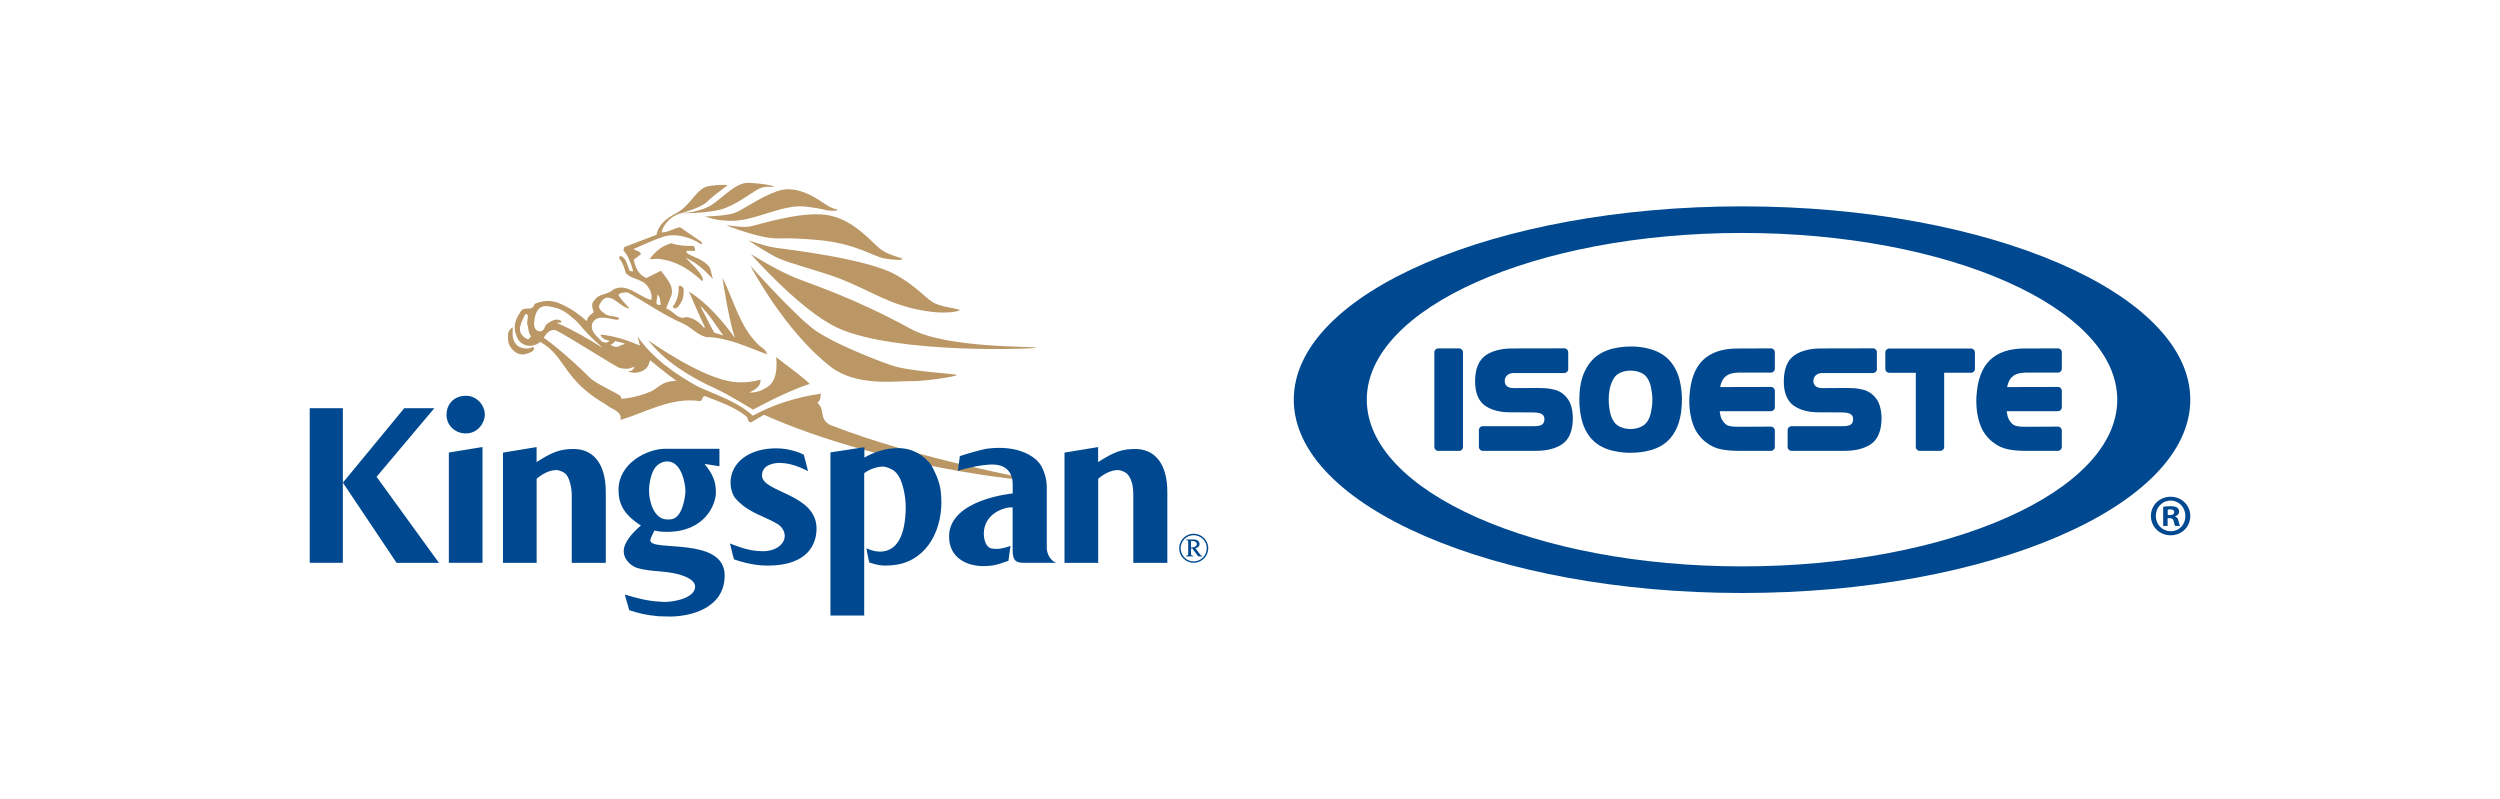
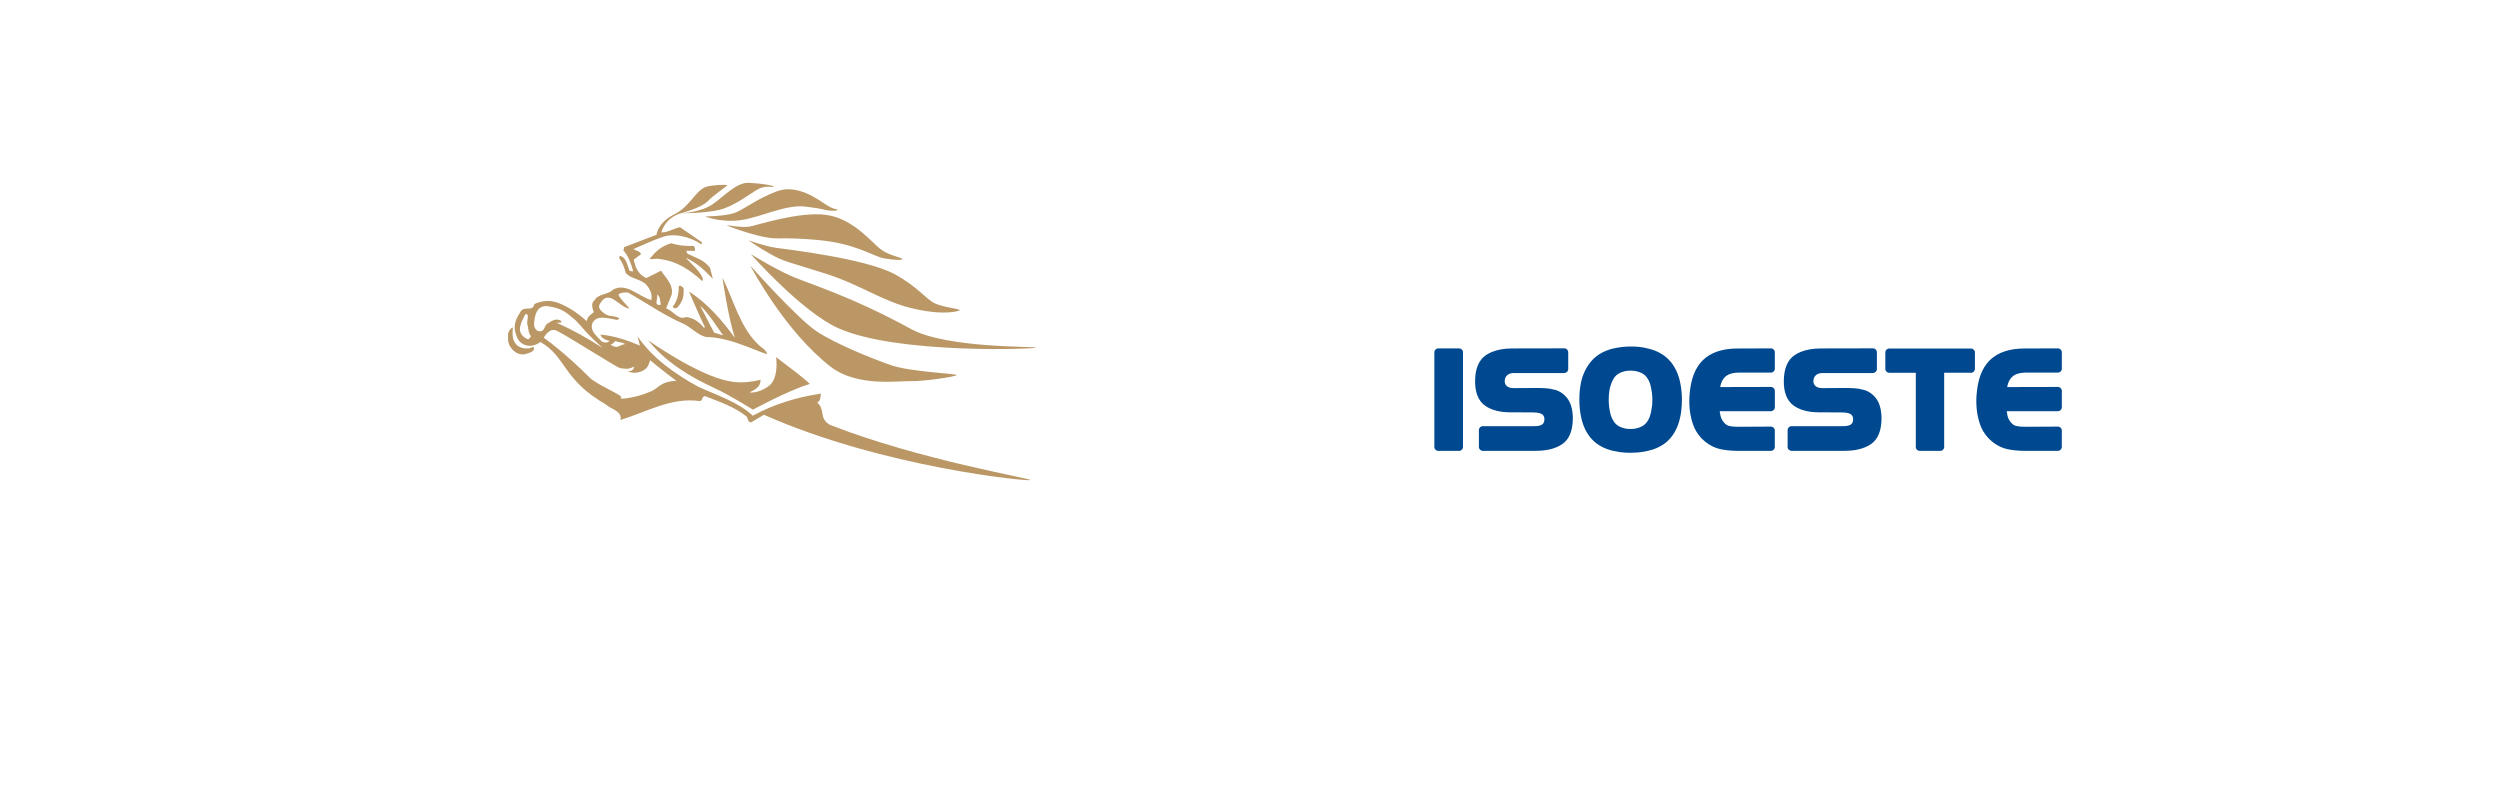
<svg xmlns="http://www.w3.org/2000/svg" id="Layer_1" version="1.1" viewBox="0 0 1446.42 462.47">
  <defs>
    <style>
      .st0 {
        fill: #ba9765;
      }

      .st0, .st1 {
        fill-rule: evenodd;
      }

      .st1, .st2 {
        fill: #004990;
      }
    </style>
  </defs>
  <g>
    <g>
-       <path class="st1" d="M1007.88,119.39c142.85,0,259.35,50.24,259.35,111.85s-116.5,111.85-259.35,111.85-259.34-50.24-259.34-111.85,116.5-111.85,259.34-111.85M1007.88,134.78c119.58,0,217.1,43.34,217.1,96.46s-97.53,96.45-217.1,96.45-217.1-43.33-217.1-96.45,97.53-96.46,217.1-96.46Z" />
      <path class="st2" d="M1108.43,215.68h-15.39c-1.24,0-2.25-1.01-2.25-2.25v-9.53c0-1.24,1.01-2.25,2.25-2.25h47.33c1.25,0,2.26,1.01,2.26,2.25v9.53c0,1.24-1.01,2.25-2.26,2.25-.07,0-.13,0-.21-.01h-15.32v42.95c0,1.25-1.01,2.25-2.27,2.25h-11.9c-1.25,0-2.25-1-2.25-2.25v-42.94ZM905.1,215.83h-28.47c-4.33-.26-5.97,2.13-6.04,4.47-.06,2.21,1.19,4.35,5.54,4.25l14.14-.08c.07,0,.14,0,.21.01h0c.43.04.95.06,1.55.06.23,0,.56,0,1.01.02,1.28.04,2.58.16,3.85.37.94.16,1.9.38,2.85.64h.02l.1.02c.26.08.51.17.75.24.26.09.55.22.84.34,1.41.62,2.68,1.47,3.82,2.57l.07.08c1.42,1.34,2.49,2.93,3.21,4.77v.05c.13.28.22.54.3.74.08.27.16.51.23.75.38,1.27.64,2.58.75,3.92h0v.09s0,.11,0,.11l.02.11v.21h.03c.02.28.04.64.07,1.08.03.59.04,1.13.04,1.61,0,.08,0,.17,0,.24-.08,3.39-.6,6.26-1.56,8.6-1.04,2.59-2.62,4.57-4.71,5.96-1.92,1.27-4.17,2.22-6.74,2.86-2.52.61-5.31.92-8.39.92h-30.7c-1.24,0-2.25-1-2.25-2.25v-9.76c0-1.25,1.01-2.25,2.25-2.25h28.86c.07,0,.15,0,.23,0,4.42.04,6.49-.78,6.56-3.94.07-3.14-2.34-4-6.89-4.02l-12.74-.07h-.36c-.79.01-1.58-.03-2.41-.08-.76-.04-1.51-.12-2.28-.22-3.83-.52-7.03-1.68-9.62-3.51-2.02-1.42-3.51-3.4-4.48-5.92-.9-2.35-1.35-5.18-1.33-8.5h0c.05-3.48.57-6.42,1.56-8.85,1.06-2.59,2.64-4.6,4.73-6.01h.02s.1-.07.1-.07c.51-.33,1.05-.65,1.63-.97.57-.3,1.2-.58,1.85-.85h0c3.23-1.3,7.09-1.97,11.59-1.97h0s30.16-.06,30.16-.06c1.23,0,2.23,1,2.23,2.23h.02v9.77c0,1.24-1.01,2.25-2.25,2.25ZM915.49,218.28c.18-.54.38-1.11.62-1.67.22-.56.46-1.13.72-1.67,1.32-2.83,2.99-5.25,5.04-7.26,1.44-1.42,3.11-2.62,4.97-3.63.06-.02.12-.05.17-.07,1.8-.95,3.79-1.7,5.98-2.27h.04c.82-.21,1.64-.36,2.46-.51.82-.15,1.66-.27,2.51-.38h.06l.71-.09.73-.07c1.29-.12,2.52-.17,3.67-.17h.13c.86-.01,1.71,0,2.57.02.97.05,1.9.12,2.81.23,1.87.21,3.67.56,5.4,1.05h0c4.45,1.11,8.14,3.09,11.03,5.92h.02s0,.01,0,.01c.04.04.07.09.11.11.35.36.7.73,1.03,1.11.42.48.77.93,1.09,1.33,1.74,2.33,3.08,5.08,4.04,8.23l.02.05h0s0,.01,0,.01l.03.11h0l.18.72h.02c.05.22.12.48.21.83.32,1.4.59,2.87.81,4.43.15,1.1.26,2.15.33,3.21.07,1.11.12,2.18.12,3.2h-.02c0,1.18-.03,2.3-.09,3.37-.06,1.15-.16,2.25-.3,3.31h0v.08s0,0,0,0h0c-.03.23-.07.53-.12.86-.04.29-.1.59-.14.9-.25,1.53-.6,3.03-1.02,4.47h0s0,0,0,0h0s-.04.12-.04.12c-.17.56-.35,1.14-.55,1.69-.24.61-.47,1.2-.71,1.72-1.27,2.89-2.96,5.35-5.07,7.36h0,0c-.06.07-.12.12-.18.17-.37.35-.76.69-1.17,1.01-.42.34-.88.69-1.39,1.03-2.45,1.66-5.28,2.87-8.53,3.61h0c-.87.22-1.76.4-2.65.57-.85.14-1.76.26-2.71.36h-.07s-.75.09-.75.09h-.06l-.71.05c-1.32.1-2.62.14-3.9.14-1.64,0-3.3-.11-5.02-.32h0s0,0,0,0h-.03s-.69-.1-.69-.1h-.02l-.65-.1c-.07,0-.13-.02-.2-.04-1.16-.18-2.26-.39-3.3-.64-2.24-.52-4.27-1.26-6.14-2.23-1.87-.95-3.54-2.13-5.02-3.53h0s-.06-.07-.08-.11c-.41-.39-.8-.78-1.15-1.17-.38-.42-.74-.87-1.09-1.34-1.78-2.35-3.15-5.15-4.1-8.36l-.02-.05h0c-.03-.11-.1-.37-.21-.81l-.21-.82c-.33-1.37-.6-2.87-.82-4.47v-.12c-.05-.4-.1-.68-.12-.85-.02-.17-.04-.48-.08-.93-.17-1.61-.24-3.2-.24-4.74,0-2.21.13-4.43.39-6.63.13-1.11.32-2.19.54-3.23.19-.91.42-1.79.69-2.66.03-.17.06-.31.13-.48ZM931.59,223.86c-.13.52-.24,1.06-.34,1.59-.13.61-.21,1.25-.28,1.91v.06s-.03.1-.03.1l-.04.44h0l-.05.56v.02c-.06.9-.1,1.82-.1,2.73v.06h0c0,.6.03,1.27.07,1.97,0,.1.02.31.04.64.04.54.09.97.13,1.3h0s.07.57.07.57h0l.09.59s0,.09,0,.13c.13.83.3,1.7.51,2.57l.03.12c.23.98.56,1.9.94,2.74.39.87.86,1.66,1.41,2.38h0s.05.08.05.08h.02c.11.17.24.32.4.5.03.04.06.06.09.12.12.11.25.24.39.36.04.05.08.08.12.12.9.8,2.01,1.42,3.35,1.88h0s0,0,0,0c.36.13.73.25,1.13.35l.08.02c.39.1.77.17,1.13.23.81.13,1.67.19,2.55.19.45,0,.88-.02,1.27-.05.48-.04.92-.1,1.29-.14h.02l.32-.06h0l.4-.08h.08c.52-.13,1.04-.27,1.53-.46l.11-.02c.94-.34,1.76-.76,2.49-1.25.72-.51,1.33-1.09,1.85-1.77.56-.72,1.03-1.52,1.42-2.39l.04-.11c.37-.84.66-1.74.87-2.72.02-.06.03-.1.05-.16l.09-.39h0l.11-.56h0c.2-.99.35-1.91.46-2.78v-.04s0,0,0,0c.05-.47.09-.78.12-.96h0s0-.09,0-.09c.02-.24.05-.51.06-.89.04-.6.05-1.27.05-1.99v-.04h.02c0-.59-.03-1.2-.07-1.89h0l-.03-.32h0c-.04-.62-.1-1.15-.16-1.62-.07-.57-.18-1.22-.3-1.96-.13-.69-.26-1.32-.38-1.91l-.02-.04h0s0,0,0,0c-.06-.34-.13-.63-.2-.84-.07-.28-.15-.56-.24-.81h0c-.45-1.34-1.07-2.53-1.88-3.61-.52-.69-1.14-1.27-1.85-1.77-.73-.49-1.58-.9-2.54-1.21l-.05-.03h-.03l-.29-.11-.31-.1c-.56-.17-1.13-.3-1.72-.38-.37-.06-.81-.11-1.29-.14-.39-.04-.82-.05-1.27-.05-.88,0-1.73.06-2.54.19h-.08c-.36.07-.73.14-1.14.26-.39.09-.77.21-1.13.34l-.11.04c-1.84.66-3.25,1.64-4.24,2.96h0l-.04.07h0c-.15.22-.3.42-.41.6-.14.21-.27.44-.4.66h0v.02c-.68,1.19-1.22,2.54-1.61,4.01-.02.09-.04.17-.07.25ZM1005.5,215.6h-.05c-.49,0-.99.04-1.5.1-.44.04-.9.11-1.34.21-2.03.39-3.62,1.18-4.76,2.37-.83.9-1.5,1.99-1.97,3.27-.28.74-.48,1.52-.64,2.39l29.38-.07c1.24,0,2.25,1.01,2.25,2.24h0v9.54c0,1.23-1,2.24-2.26,2.24h-29.62l.04.36.04.4v.07c.11.66.24,1.33.39,1.98.17.67.42,1.36.78,2.01.36.67.81,1.3,1.33,1.9l.04.02h0c.43.51.88.91,1.38,1.21.48.3.99.5,1.51.62.73.14,1.46.26,2.2.34.71.06,1.48.1,2.28.1h.69c.06,0,.14,0,.21.02l18.72-.1c1.23,0,2.24,1,2.25,2.24h0s0,0,0,0v9.53c0,1.25-1,2.25-2.26,2.25h-19.46c-1.56,0-3.14-.08-4.77-.23-1.6-.15-3.14-.36-4.61-.66-1.62-.3-3.2-.83-4.74-1.57-1.5-.72-2.96-1.64-4.36-2.77h-.02s-.02-.03-.02-.03h0c-.44-.35-.89-.75-1.35-1.19-.4-.38-.81-.8-1.23-1.25-2.03-2.26-3.55-4.81-4.52-7.68l-.04-.12s-.03-.09-.04-.14c-.16-.47-.31-.95-.47-1.46-.16-.58-.3-1.11-.43-1.62-.67-2.7-1.04-5.47-1.12-8.29h0v-.2s0-.06,0-.06l-.03-.29v-.08c0-.17,0-.38,0-.61-.02-.46,0-.89,0-1.31.02-.46.04-.85.04-1.18.04-.48.05-.9.07-1.17h0v-.04c.3-4.53,1.08-8.49,2.32-11.87,1.28-3.48,3.09-6.36,5.4-8.63h0s0,0,0,0c.04-.05.1-.08.15-.13,1.13-1.08,2.39-2.06,3.81-2.87,1.43-.86,3.01-1.55,4.7-2.12,3.34-1.1,7.2-1.64,11.59-1.64.05,0,.12,0,.18.01l18.97-.07c1.23-.01,2.24.99,2.25,2.22h0s0,.01,0,.01v9.54c0,1.26-1,2.25-2.26,2.25h-19.11ZM844.19,260.87h-12.06c-1.24,0-2.26-1-2.26-2.25v-54.81c0-1.23,1.01-2.24,2.26-2.24h12.06c1.25,0,2.25,1.01,2.25,2.24v54.81c0,1.25-1,2.25-2.25,2.25ZM1083.69,215.83h-28.47c-4.31-.26-5.97,2.13-6.04,4.47-.05,2.21,1.2,4.35,5.55,4.25l14.14-.08c.06,0,.14,0,.21.01h0c.42.04.94.06,1.54.06.22,0,.56,0,1.01.02,1.28.04,2.58.16,3.85.37.93.16,1.89.38,2.84.64h.03l.1.02c.26.08.51.17.75.24.26.09.54.22.83.34,1.41.62,2.69,1.47,3.83,2.57l.08.08c1.42,1.34,2.5,2.93,3.21,4.77v.05c.13.28.22.54.29.74.1.27.17.51.24.75.38,1.27.63,2.58.75,3.92h0v.09s.02.11.02.11v.11s.02.08.02.08l.02.13h0c.03.28.04.64.06,1.08.04.59.06,1.13.06,1.61,0,.08,0,.17-.02.24-.07,3.39-.58,6.26-1.55,8.6-1.05,2.59-2.62,4.57-4.71,5.96-1.92,1.27-4.17,2.22-6.74,2.86-2.51.61-5.31.92-8.39.92h-30.69c-1.24,0-2.25-1-2.25-2.25v-9.76c0-1.25,1.01-2.25,2.25-2.25h28.85c.08,0,.16,0,.23,0,4.42.04,6.51-.78,6.57-3.94.06-3.14-2.35-4-6.9-4.02l-12.72-.07h-.38c-.77.01-1.58-.03-2.41-.08-.75-.04-1.51-.12-2.28-.22-3.82-.52-7.04-1.68-9.63-3.51-2.01-1.42-3.5-3.4-4.47-5.92-.92-2.35-1.36-5.18-1.33-8.5h0c.06-3.48.57-6.42,1.56-8.85,1.06-2.59,2.63-4.6,4.74-6.01h0s.1-.07.1-.07c.5-.33,1.05-.65,1.62-.97.59-.3,1.21-.58,1.85-.85h0c3.23-1.3,7.1-1.97,11.59-1.97h0s30.16-.06,30.16-.06c1.23,0,2.25,1,2.25,2.23h0v9.77c0,1.24-1.01,2.25-2.25,2.25ZM1171.56,215.6h-.05c-.5,0-.99.04-1.51.1-.46.04-.9.11-1.36.21-2.03.39-3.61,1.18-4.74,2.37-.84.9-1.5,1.99-1.98,3.27-.27.74-.48,1.52-.64,2.39l29.39-.07c1.24,0,2.24,1.01,2.24,2.24h0v9.54c0,1.23-1,2.24-2.25,2.24h-29.62l.04.36.05.4.02.07c.09.66.21,1.33.36,1.98.17.67.43,1.36.79,2.01.36.67.81,1.3,1.34,1.9l.03.02h0c.43.51.9.91,1.39,1.21.48.3.99.5,1.51.62.73.14,1.46.26,2.2.34.71.06,1.46.1,2.28.1h.68c.07,0,.13,0,.21.02l18.71-.1c1.24,0,2.24,1,2.25,2.24h0s0,0,0,0v9.53c0,1.25-1,2.25-2.25,2.25h-19.46c-1.57,0-3.15-.08-4.78-.23-1.59-.15-3.13-.36-4.6-.66-1.62-.3-3.21-.83-4.74-1.57-1.5-.72-2.96-1.64-4.37-2.77h0s-.02-.03-.02-.03h0c-.44-.35-.89-.75-1.35-1.19-.39-.38-.81-.8-1.24-1.25-2.03-2.26-3.55-4.81-4.51-7.68l-.04-.12s-.04-.09-.04-.14c-.16-.47-.31-.95-.47-1.46-.17-.58-.31-1.11-.43-1.62-.67-2.7-1.04-5.47-1.12-8.29h0v-.2s0-.06,0-.06l-.02-.29v-.08c0-.17-.02-.38-.02-.61,0-.46,0-.89,0-1.31,0-.46.04-.85.04-1.18.03-.48.04-.9.07-1.17h0v-.04c.3-4.53,1.07-8.49,2.31-11.87,1.29-3.48,3.1-6.36,5.4-8.63h0c.05-.06.11-.09.15-.14,1.14-1.08,2.41-2.06,3.8-2.87,1.45-.86,3.02-1.55,4.72-2.12,3.34-1.1,7.2-1.64,11.58-1.64.06,0,.12,0,.18.01l18.97-.07c1.24-.01,2.24.99,2.25,2.22h0s0,.01,0,.01v9.54c0,1.26-1,2.25-2.25,2.25h-19.11Z" />
    </g>
-     <path class="st2" d="M1267.23,298.49c0,6.29-4.94,11.22-11.36,11.22s-11.43-4.94-11.43-11.22,5.07-11.09,11.43-11.09,11.36,4.94,11.36,11.09ZM1247.29,298.49c0,4.94,3.65,8.86,8.65,8.86s8.45-3.92,8.45-8.79-3.58-8.92-8.52-8.92-8.59,3.99-8.59,8.86ZM1254.12,304.3h-2.57v-11.09c1.01-.2,2.43-.34,4.26-.34,2.1,0,3.04.34,3.85.81.61.47,1.08,1.35,1.08,2.43,0,1.22-.95,2.16-2.3,2.57v.14c1.08.41,1.69,1.22,2.03,2.7.34,1.69.54,2.37.81,2.77h-2.77c-.34-.41-.54-1.42-.88-2.7-.2-1.22-.88-1.76-2.3-1.76h-1.22v4.46ZM1254.18,298.02h1.22c1.42,0,2.57-.47,2.57-1.62,0-1.01-.74-1.69-2.37-1.69-.68,0-1.15.07-1.42.14v3.18Z" />
  </g>
  <g>
    <path class="st0" d="M376.13,208.42s8.57,7.09,15.18,11.91c-9.76.36-10.24,4.74-15.78,6.53-6.18,2.88-18.05,4.74-16.25,3.27,1.61-1.31-10.24-5.64-17.29-10.88-16.03-16.03-27.37-23.82-27.37-23.82,0,0,3.1-6.43,7.8-3.93,10.59,5.64,34.38,21.17,36.44,21.5,5.83.93,5.57-.14,8.09-.8-.39,1.79-1.49,2.48-3.64,2.67,2.54,1.04,4.97,1.04,7.69.06,3.56-1.63,4.06-3.17,5.13-6.51ZM434.14,153.73s27.26,30.67,38.43,38.03c11.16,7.36,32.18,15.8,43.12,19.58,10.94,3.78,37.79,4.82,37.79,5.66s-19,3.72-26.56,3.52c-7.56-.2-31.08,3.39-46.19-8.24-26.88-20.7-46.59-58.53-46.59-58.53ZM433.04,139.03s9.19,3.37,15.94,4.34c6.75.97,51.94,6.19,68.64,15.27,13.35,7.25,18.17,14.5,23.32,16.9,5.14,2.4,14.33,2.98,14.33,4.02s0,0,0,0c0,0-7.24,3.35-26.07-.83-18.82-4.18-29.9-13.52-51.61-20.43-21.71-6.91-24.13-6.89-32.01-11.39-7.88-4.5-12.54-7.88-12.54-7.88ZM420.36,130.3c.06-.18,8.78,1.53,13.1.83,4.4-.71,28.69-8.9,44.44-6.82,15.75,2.08,26.63,16.15,31.64,19.92,5.01,3.76,12.54,4.82,12.54,5.59s-4.34.78-10.6-.33c-6.26-1.11-16.31-8.74-38.74-10.68-22.43-1.94-21.58.16-31.07-1.8-9.49-1.96-21.38-6.51-21.32-6.7ZM407.93,125.26s9.92,3.92,21.61,1.96c11.69-1.96,25.21-9.06,36.64-7.67,11.43,1.39,10.3,1.96,13.24,2.24,2.93.28,5.03.23,5.03-.42s-1.54.28-6.28-2.79c-4.74-3.07-16.72-12.26-28.57-7.95-11.85,4.32-19.79,11.15-25.36,12.82-5.57,1.66-16.31,1.8-16.31,1.8ZM394.55,123.39s11.27-.62,17.96-5.36c6.7-4.74,13.65-12.54,20.63-12.26,6.97.28,14.62,1.51,14.62,2.22,0,.48-4.6-.82-8.78,1.27-4.18,2.08-13.79,10.04-22.71,12.13-8.92,2.08-21.73,2.01-21.73,2.01ZM402.06,145.15l-5.04-.06.66,1.65c5.01,2.58,9.58,3.44,13.11,8.23l1.67,6.41c-4.98-5.1-8.46-8.76-15.77-12.33,3.25,3.72,8.05,7.26,10.02,12.23l-.31,1.45c-7.19-6.58-14.74-11.72-25.09-12.91-1.93-.41-3.52.41-5.45,0,3.44-4.32,6.57-7.33,12.5-9.1,4.73,1.51,8.52,1.63,13.07,1.59.38.59.83,1.87.63,2.84ZM394.47,174.14c-1.15,2.06-2.45,4.6-4.39,4.19l-.92-.89c2.65-2.97,3.68-7.8,3.53-11.87,1.17-.76,1.93.41,2.8,1.1,0,0,.42,4.91-1.02,7.48ZM382.32,176.3c-4.76,1.01-1.11-4.27-2.25-6.03,2.21,1.48,1.7,3.89,2.25,6.03ZM418.42,194.07l-5.21-1.61c-2.56-4.58-5.97-11.61-8.15-15.61,4.7,4.03,9.83,12.44,13.36,17.22ZM348.61,201.23c-9.52-5.93-15.97-9.74-26.57-14.52,1.07-.28,2.9.62,2.72-.94-3.07-2.17-6.1.22-8.45,1.74-1.27,1.24-1.41,4.25-3.92,4.21-3-.13-3.83-3.34-3.22-6.24.54-4.93,2.47-8.96,7.88-8.31,8.31,1.26,10.47,3.5,16.03,8.21,4.98,5.1,4.53,5.93,15.53,15.84ZM468.53,222.12c-12.92,3.95-32.89,14.9-32.89,14.9,0,0-13.64-8.54-21.92-12.33-14.74-6.67-29.14-15.67-38.68-27.8,0,0,28.39,20.24,46.85,23.65,6.28,1.33,12.79.54,18.14-.84.14,4.07-2.99,5.58-6.4,7.38,3.97.34,8.93-1.64,12.06-4.5,3.92-4.21,3.81-10.8,3.39-15.94,6.04,4.82,13.99,10.28,19.45,15.48ZM305.46,188.74c.07,2.03.63,4.17,1.77,5.93-1.17.76-.72,2.47-3.05,1.04-6.3-3.87-2.17-9.72-.28-13.86,3.21-.83.04,4.55,1.56,6.9ZM361.71,199.02c-4.08.81-4.17,3.14-8.51.39,1.35-.55,1.64-.71,2.66-2.08,4.38,1.23,3.1.39,5.85,1.69ZM296.73,189.41c-.24,3.48-.51,5.91,1.15,8.83,1.57,2.75,5.51,4.03,9.09,3.09,1.19-.31,1.06-.93,1.92-.24.56,2.14-2.23,2.92-4.31,3.62-3.94,1.32-7.53-.98-9.63-4.57-1.45-2.47-.9-5.24-.98-7.28.31-1.45,1.68-3.18,2.75-3.45ZM434.38,146.99s13.41,8.36,23.78,12.88c10.37,4.52,33.83,11.28,68.85,30.45,20.82,11.4,72.43,9.96,72.43,10.8s-80.6,3.92-114.43-11.24c-21.29-9.54-50.64-42.89-50.64-42.89ZM596,277.74c-.2,1.03-85.62-7.33-154.01-37.77l-7.51,4.46c-2.42-.51-1.42-2.83-2.77-3.62-6.91-5.51-15.4-8.32-23.78-11.62-2.03.07-1.1,2.8-3.13,2.87-16.15-2.42-31.21,6.46-45.79,10.93,1.13-5.31-5.74-6.27-8.22-8.82-25.49-14.59-22.87-27.54-38.17-36.35-2.45,2-6.02,3.06-9.41,1.53-3.1-1.4-4.16-3.83-5.05-7.12-1.25-4.65.78-8.42,3.05-11.98,2.27-3.56,6.97.47,7.99-4.36,3.89-1.7,8.94-2.99,15.62.11,6.24,2.9,9.91,5.63,14.67,9.79.62-2.9,1.59-3.13,4.03-5.13-.56-2.14-1.97-4.96.47-6.97,2.37-4.04,7.69-2.91,10.92-6.26,7.89-3.88,14.29,4.05,21.91,6.17.72-3.38-.7-6.21-2.7-8.65-3.25-3.72-9.35-3.5-12.12-7.12-.83-3.21-1.77-5.93-3.77-8.38l.31-1.45c3.86.82,4.39,5.48,5.71,8.79.59-.38,1.83.89,2.03-.07-1.11-4.28-3.08-9.24-5.57-11.79l.41-1.93,18.68-7.14c1.33-6.28,6.12-9.81,11.77-12.64,7.98-4.64,10.89-12.88,16.92-15.14,3.67-1.18,12.29-1.37,12.29-.91s-7.67,5.48-11.55,9.47c-3.47,3.57-15.12,6.73-15.12,6.73,0,0-8.47,1.61-11.49,11.07,3.48.24,7.1-2.26,10.79-2.99l12.78,8.77-.31,1.18c-6.63-4.44-16.19-6.98-23.39-3.96-5.45,1.87-10.51,4.33-16.06,6.68,1.35.79,4.24,1.41,4.42,2.96l-4.2,3.15c1.01,4.76,2.7,8.65,7.33,10.65l8.48-4.26c2.66,4.1,7.36,8.13,6.13,13.92l-3.19,7.9c4.24,1.41,7.08,7.06,11.56,4.98,4.45.44,7.9,3.19,10.29,6.23l.59-.38c-2.84-5.65-9.24-20.65-9.24-20.65,10.67,6.81,19.17,16.7,26.6,26.86-3.74-10.89-7.23-34.86-7.23-34.86,6.06,11.89,10.12,28.41,20.17,38.12,2,2.45,4.9,3.06,5.74,6.27-10.8-3.81-22.64-9.86-35.23-10.01-5.31-1.13-8.84-5.92-13.95-8.01-11.08-4.88-21.16-12.07-31.55-17.81-2.04.07-4.55.04-5.34,1.39,1.42,2.83,4.39,5.48,6.39,7.92-5.52-.16-12.06-12.16-17.11-2.63-1.48,2.21.63,4.17,2.84,5.65,2.59,2.07,6.38.85,8.49,2.81l-1.17.76c-4.93-.54-11.87-3.53-14.55,1.96-1.51,4.73,2.91,7.69,5.78,10.82,1.93.41,2.9.62,4.17-.63-1.93-.41-4.73-1.51-5.28-3.65,7.93.68,15.94,3.39,22.88,6.38l-1.39-5.34c8.47,12.4,21.63,21.76,35.19,29.19,10.6,4.78,23.07,8.85,31.5,16.7,11.99-6.54,25.29-10.69,39.35-12.75,0,0,.04,4.55-2.1,5.11,5.08,4.61.64,9,7.37,12.95,52.14,20.36,116.05,30.88,115.85,31.9Z" />
-     <path class="st1" d="M699.05,317.22c0-4.65-3.77-8.42-8.42-8.42s-8.39,3.77-8.39,8.42,3.75,8.39,8.39,8.39,8.42-3.75,8.42-8.39ZM698.2,317.22c0,4.18-3.41,7.59-7.59,7.59s-7.52-3.48-7.52-7.62,3.38-7.54,7.54-7.54,7.57,3.38,7.57,7.57ZM695.5,321.91v-.41c-.54-.02-.88-.29-1.17-.71l-2.7-3.63c1.27-.19,2.38-1.07,2.38-2.43,0-1.8-1.73-2.63-3.31-2.63-1.44,0-2.87.02-4.31.02v.44c1.05-.05,1.07.24,1.07,1.19v6.59c0,.9-.34,1.19-1.22,1.19v.37h4.14v-.41c-.51,0-1.29-.07-1.29-.75v-3.38h.78l3.36,4.55h2.26ZM692.41,314.81c0,1.65-2.09,1.9-3.33,2.02v-3.84c.15-.02.29-.02.44-.02,1.24,0,2.89.32,2.89,1.85ZM269.61,228.98c6.41,0,10.89,5.63,10.89,10.89,0,4.49-3.74,10.89-11.08,10.89-6.01,0-11.08-4.55-11.08-10.7s4.17-11.08,11.27-11.08ZM279.16,258.63v67h-19.47v-63.8l19.47-3.2ZM386.04,266.96c8.52,0,10.52,13.45,10.52,17.09s-1.57,10.41-3.66,13.29c-2.18,2.98-4.11,3.23-6.58,3.23-8.61,0-10.8-11.67-10.8-16.43s1.02-8.46,2.12-11.11c1.71-4.13,5.23-6.07,8.4-6.07ZM385.03,259.65h31.21v10.1l-8.62-1.34c5.13,6.25,6.58,10.68,6.58,16.48,0,7.17-6.5,22.82-28.26,22.82-4.85,0-5.21-.4-7.28-.76-.57,1.04-2.39,4.38-2.39,5.74,0,6.76,43-2.54,43,20.28,0,18.85-19.55,23.75-31.83,23.75l-6.58-.19c-7.03-.66-11.17-1.65-16.77-3.48-.96-2.97-1.71-5.98-2.63-9.08,6.67,2.02,13.22,3.75,19.79,4.1,2.07.09,2.81.19,3.28.19,5.63,0,17.65-2.28,17.65-8.92,0-2.04-2.08-4.05-4.64-5.24-9.83-4.62-19.61-2.58-29.28-5.63-1.88-.59-7.39-3.89-7.39-9.6,0-4.95,4.84-10.52,9.95-14.83-10.31-6.52-12.96-12.94-12.96-20.66,0-15.4,16.59-23.75,27.16-23.74ZM500,356.13h-19.53v-94.39l19.64-3.01v6c4.93-2.82,10.89-4.85,15.91-5.27,2.23-.19,3.2-.19,3.67-.19,5.82,0,12.2,1.95,17.93,8.29,1.1,1.2,1.89,2.81,2.57,4.15,2.46,4.83,4.07,9.8,4.28,14.68.09,2.44.19,3.48.19,3.95,0,18.68-9.99,35.23-28.63,36.71-2.23.16-3.48.19-3.95.19-2.78,0-5.31-.54-9.1-1.79-.59-1.85-1.69-8.21-1.69-8.21,2.51,1.09,5.07,1.92,7.79,1.92,9.4,0,14.93-8.54,14.93-26.1,0-5.17-1.55-17.59-7.37-21.09-1.55-.92-4.06-2.01-5.68-2.01-3.33,0-7.59,1.29-10.97,3.81v82.35ZM585.88,318.26v-24.7h-1.55c-2.23-.01-15.14,2.9-15.14,15.38,0,2,.81,7.15,3.82,8.19,1.08.37,3.22.45,3.69.45,2.63,0,5.23-.85,8.02-1.71-.48,2-.89,6.51-1.28,8.62-3.66,1.2-6.73,2.5-10.58,2.85-2.23.19-3.39.19-3.86.19-9.88,0-19.9-4.93-19.9-17.09,0-21.63,36.81-24.93,36.81-24.93v-5.61c0-2.23-.57-11.15-11.74-11.15-6.11,0-16.88,2.46-19.96,3.74l1.11-8.58c2.25-.83,12.5-3.91,16.06-4.35,17.9-2.22,27.07,4.61,30.02,8.49,2.61,3.43,4.22,9.21,4.22,13.41v35.49c0,3.78,2.58,7.94,5.63,8.66h-19.15c-4.76,0-6.22-1.73-6.22-7.35ZM635.34,258.67v8.68c9.04-5.79,13.6-7.58,21.46-7.58,10.63,0,18.58,7.6,18.58,24.9v40.98h-19.69v-39.15c0-5.79-1.03-8.91-2.88-11.57-1.2-1.71-4.26-2.96-6.05-2.96-3.96,0-8.01,2.18-11.38,5.01v48.66h-19.49v-63.78l19.45-3.2ZM310.45,258.67v8.68c9.04-5.79,13.6-7.58,21.46-7.58,10.63,0,18.58,7.6,18.58,24.9v40.98h-19.69v-39.15c-.01-3.85-1.03-8.91-2.88-11.57-1.2-1.71-4.27-2.96-6.05-2.96-3.97,0-8.01,2.18-11.38,5.01v48.66h-19.48v-63.78l19.45-3.2ZM198.38,279.24l35.51-43.07h17.4l-33.41,39.69,36.09,49.8h-24.51l-31.08-46.42ZM198.36,325.63h-19.17v-89.46h19.17v89.46ZM449.05,259.38c9.2,0,15.98,3.67,15.98,3.67,0,0,1.77,6.39,2.48,9.49-5.96-2.93-11.07-4.7-16.59-4.7-3.12,0-10.05,1.04-10.05,7.32,0,9.79,31.55,10.42,31.55,30.61,0,8.35-4.29,21.48-28.41,21.48-9.8,0-18.74-3.46-19.34-3.64-.96-2.97-1.44-6.07-2.35-9.17,3.29,1.11,10.19,4.48,18.94,4.48,7.68,0,12.77-4.08,12.77-8.92,0-2.35-1.41-5.22-4.46-7.01-7.86-4.6-16.5-6.24-23.82-14.34-2.3-2.54-3.08-6.78-3.08-9.36,0-11.45,10.44-19.9,26.38-19.9Z" />
  </g>
</svg>